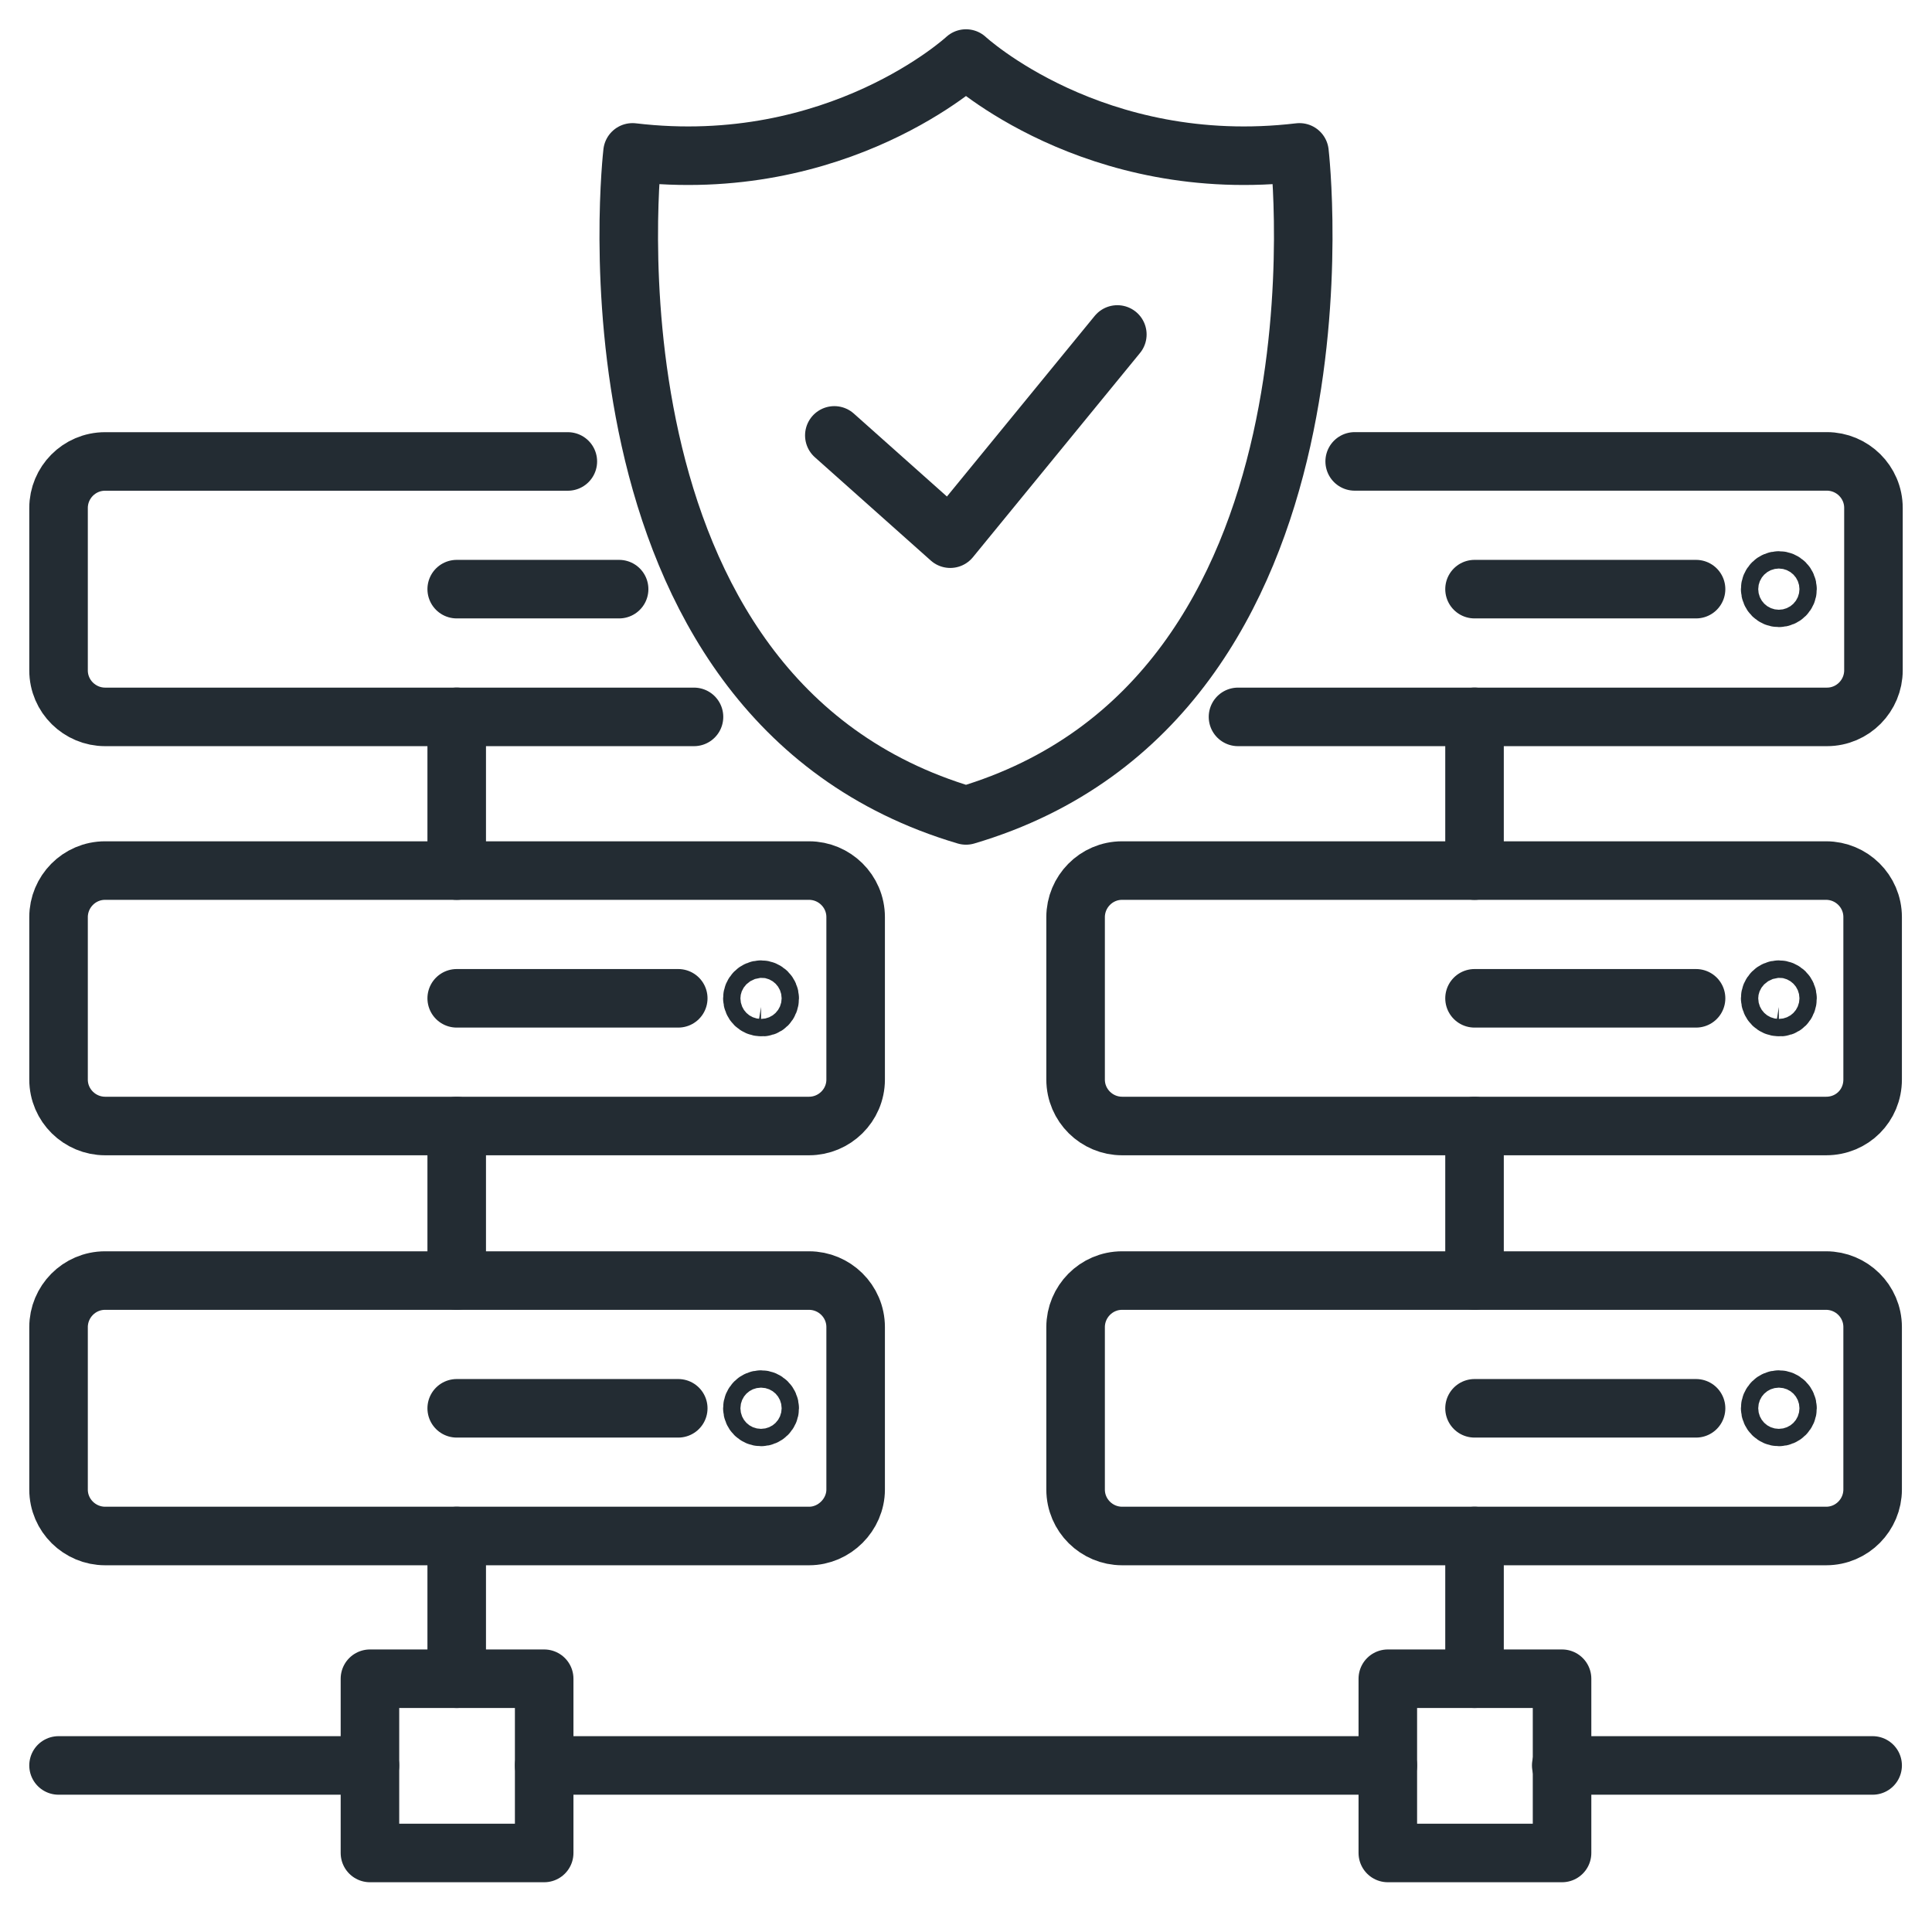
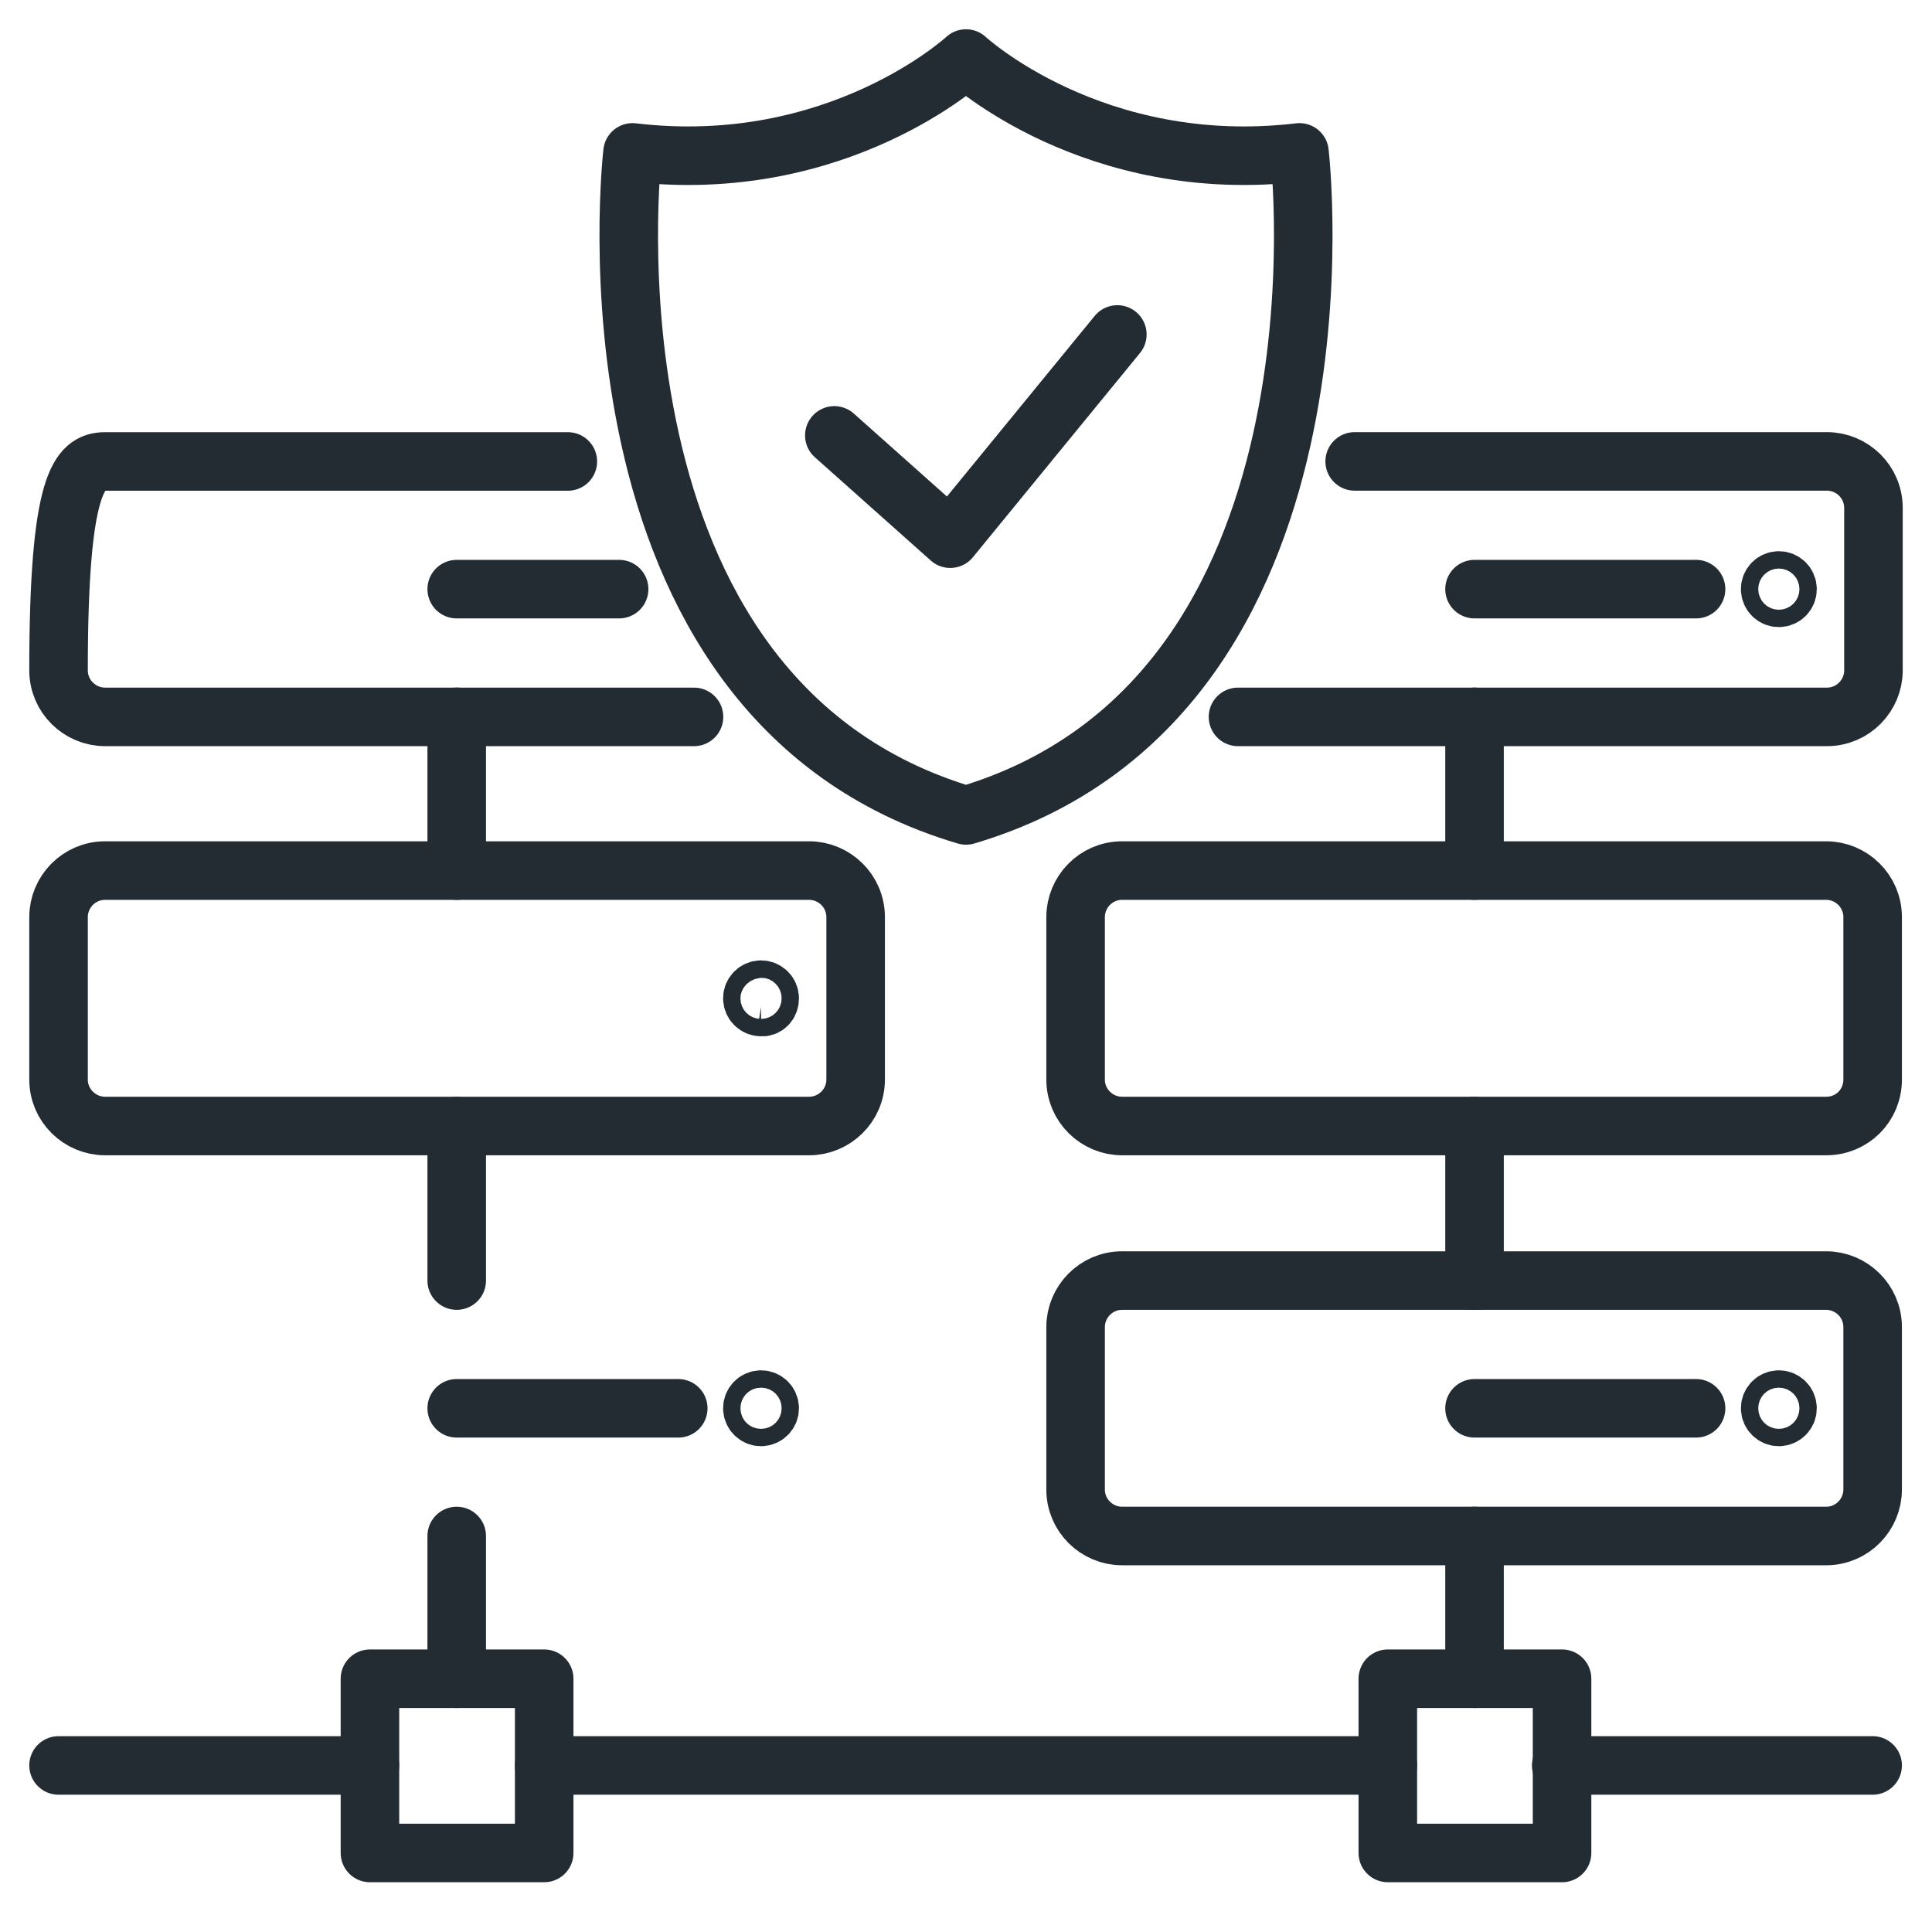
<svg xmlns="http://www.w3.org/2000/svg" width="33" height="33" viewBox="0 0 33 33" fill="none">
  <path d="M14.251 7.437L16.231 9.201L19.085 5.713" stroke="#232C33" stroke-miterlimit="10" stroke-linecap="round" stroke-linejoin="round" />
  <path d="M22.196 2.603C18.681 3.02 16.5 1 16.5 1C16.5 1 14.318 3.02 10.804 2.603C10.804 2.603 9.713 11.921 16.5 13.928C23.287 11.921 22.196 2.603 22.196 2.603Z" stroke="#232C33" stroke-miterlimit="10" stroke-linecap="round" stroke-linejoin="round" />
  <path d="M25.186 26.236V28.674" stroke="#232C33" stroke-miterlimit="10" stroke-linecap="round" stroke-linejoin="round" />
  <path d="M31.192 26.236H19.166C18.735 26.236 18.372 25.886 18.372 25.442V22.668C18.372 22.237 18.722 21.873 19.166 21.873H31.192C31.623 21.873 31.986 22.223 31.986 22.668V25.442C31.986 25.873 31.636 26.236 31.192 26.236Z" stroke="#232C33" stroke-miterlimit="10" stroke-linecap="round" stroke-linejoin="round" />
  <path d="M25.186 24.055H28.97" stroke="#232C33" stroke-miterlimit="10" stroke-linecap="round" stroke-linejoin="round" />
  <path d="M30.532 24.054C30.532 23.973 30.465 23.906 30.384 23.906C30.303 23.906 30.236 23.973 30.236 24.054C30.236 24.135 30.303 24.202 30.384 24.202C30.465 24.202 30.532 24.135 30.532 24.054Z" stroke="#232C33" stroke-miterlimit="10" stroke-linecap="round" stroke-linejoin="round" />
  <path d="M31.192 19.233H19.166C18.735 19.233 18.372 18.883 18.372 18.439V15.665C18.372 15.234 18.722 14.87 19.166 14.87H31.192C31.623 14.87 31.986 15.22 31.986 15.665V18.439C31.986 18.883 31.636 19.233 31.192 19.233Z" stroke="#232C33" stroke-miterlimit="10" stroke-linecap="round" stroke-linejoin="round" />
-   <path d="M25.186 17.052H28.97" stroke="#232C33" stroke-miterlimit="10" stroke-linecap="round" stroke-linejoin="round" />
-   <path d="M30.532 17.052C30.532 16.971 30.465 16.904 30.384 16.904C30.303 16.904 30.236 16.971 30.236 17.052C30.236 17.133 30.303 17.2 30.384 17.2C30.465 17.213 30.532 17.146 30.532 17.052Z" stroke="#232C33" stroke-miterlimit="10" stroke-linecap="round" stroke-linejoin="round" />
  <path d="M23.139 7.881H31.205C31.636 7.881 32 8.231 32 8.676V11.45C32 11.881 31.65 12.245 31.205 12.245H21.146" stroke="#232C33" stroke-miterlimit="10" stroke-linecap="round" stroke-linejoin="round" />
  <path d="M25.186 10.063H28.97" stroke="#232C33" stroke-miterlimit="10" stroke-linecap="round" stroke-linejoin="round" />
  <path d="M30.384 10.211C30.466 10.211 30.532 10.145 30.532 10.063C30.532 9.981 30.466 9.915 30.384 9.915C30.302 9.915 30.236 9.981 30.236 10.063C30.236 10.145 30.302 10.211 30.384 10.211Z" stroke="#232C33" stroke-miterlimit="10" stroke-linecap="round" stroke-linejoin="round" />
  <path d="M7.801 26.236V28.674" stroke="#232C33" stroke-miterlimit="10" stroke-linecap="round" stroke-linejoin="round" />
  <path d="M9.295 28.674H6.319V31.65H9.295V28.674Z" stroke="#232C33" stroke-miterlimit="10" stroke-linecap="round" stroke-linejoin="round" />
  <path d="M26.681 28.674H23.705V31.65H26.681V28.674Z" stroke="#232C33" stroke-miterlimit="10" stroke-linecap="round" stroke-linejoin="round" />
-   <path d="M13.82 26.236H1.795C1.364 26.236 1 25.886 1 25.442V22.668C1 22.237 1.35 21.873 1.795 21.873H13.82C14.251 21.873 14.615 22.223 14.615 22.668V25.442C14.615 25.873 14.251 26.236 13.82 26.236Z" stroke="#232C33" stroke-miterlimit="10" stroke-linecap="round" stroke-linejoin="round" />
  <path d="M7.801 24.055H11.585" stroke="#232C33" stroke-miterlimit="10" stroke-linecap="round" stroke-linejoin="round" />
  <path d="M13.147 24.054C13.147 23.973 13.079 23.906 12.999 23.906C12.918 23.906 12.851 23.973 12.851 24.054C12.851 24.135 12.918 24.202 12.999 24.202C13.079 24.202 13.147 24.135 13.147 24.054Z" stroke="#232C33" stroke-miterlimit="10" stroke-linecap="round" stroke-linejoin="round" />
  <path d="M13.82 19.233H1.795C1.364 19.233 1 18.883 1 18.439V15.665C1 15.234 1.35 14.87 1.795 14.87H13.82C14.251 14.87 14.615 15.22 14.615 15.665V18.439C14.615 18.883 14.251 19.233 13.82 19.233Z" stroke="#232C33" stroke-miterlimit="10" stroke-linecap="round" stroke-linejoin="round" />
-   <path d="M7.801 17.052H11.585" stroke="#232C33" stroke-miterlimit="10" stroke-linecap="round" stroke-linejoin="round" />
  <path d="M13.147 17.052C13.147 16.971 13.079 16.904 12.999 16.904C12.918 16.904 12.851 16.971 12.851 17.052C12.851 17.133 12.918 17.2 12.999 17.2C13.079 17.213 13.147 17.146 13.147 17.052Z" stroke="#232C33" stroke-miterlimit="10" stroke-linecap="round" stroke-linejoin="round" />
-   <path d="M11.854 12.245H1.795C1.364 12.245 1 11.895 1 11.45V8.676C1 8.245 1.35 7.882 1.795 7.882H9.699" stroke="#232C33" stroke-miterlimit="10" stroke-linecap="round" stroke-linejoin="round" />
+   <path d="M11.854 12.245H1.795C1.364 12.245 1 11.895 1 11.45C1 8.245 1.35 7.882 1.795 7.882H9.699" stroke="#232C33" stroke-miterlimit="10" stroke-linecap="round" stroke-linejoin="round" />
  <path d="M7.801 10.063H10.575" stroke="#232C33" stroke-miterlimit="10" stroke-linecap="round" stroke-linejoin="round" />
  <path d="M25.186 21.873V19.234" stroke="#232C33" stroke-miterlimit="10" stroke-linecap="round" stroke-linejoin="round" />
  <path d="M25.186 14.87V12.244" stroke="#232C33" stroke-miterlimit="10" stroke-linecap="round" stroke-linejoin="round" />
  <path d="M7.801 21.873V19.234" stroke="#232C33" stroke-miterlimit="10" stroke-linecap="round" stroke-linejoin="round" />
  <path d="M7.801 14.87V12.244" stroke="#232C33" stroke-miterlimit="10" stroke-linecap="round" stroke-linejoin="round" />
  <path d="M1 30.155H6.319" stroke="#232C33" stroke-miterlimit="10" stroke-linecap="round" stroke-linejoin="round" />
  <path d="M9.295 30.155H23.705" stroke="#232C33" stroke-miterlimit="10" stroke-linecap="round" stroke-linejoin="round" />
  <path d="M26.667 30.155H31.986" stroke="#232C33" stroke-miterlimit="10" stroke-linecap="round" stroke-linejoin="round" />
</svg>